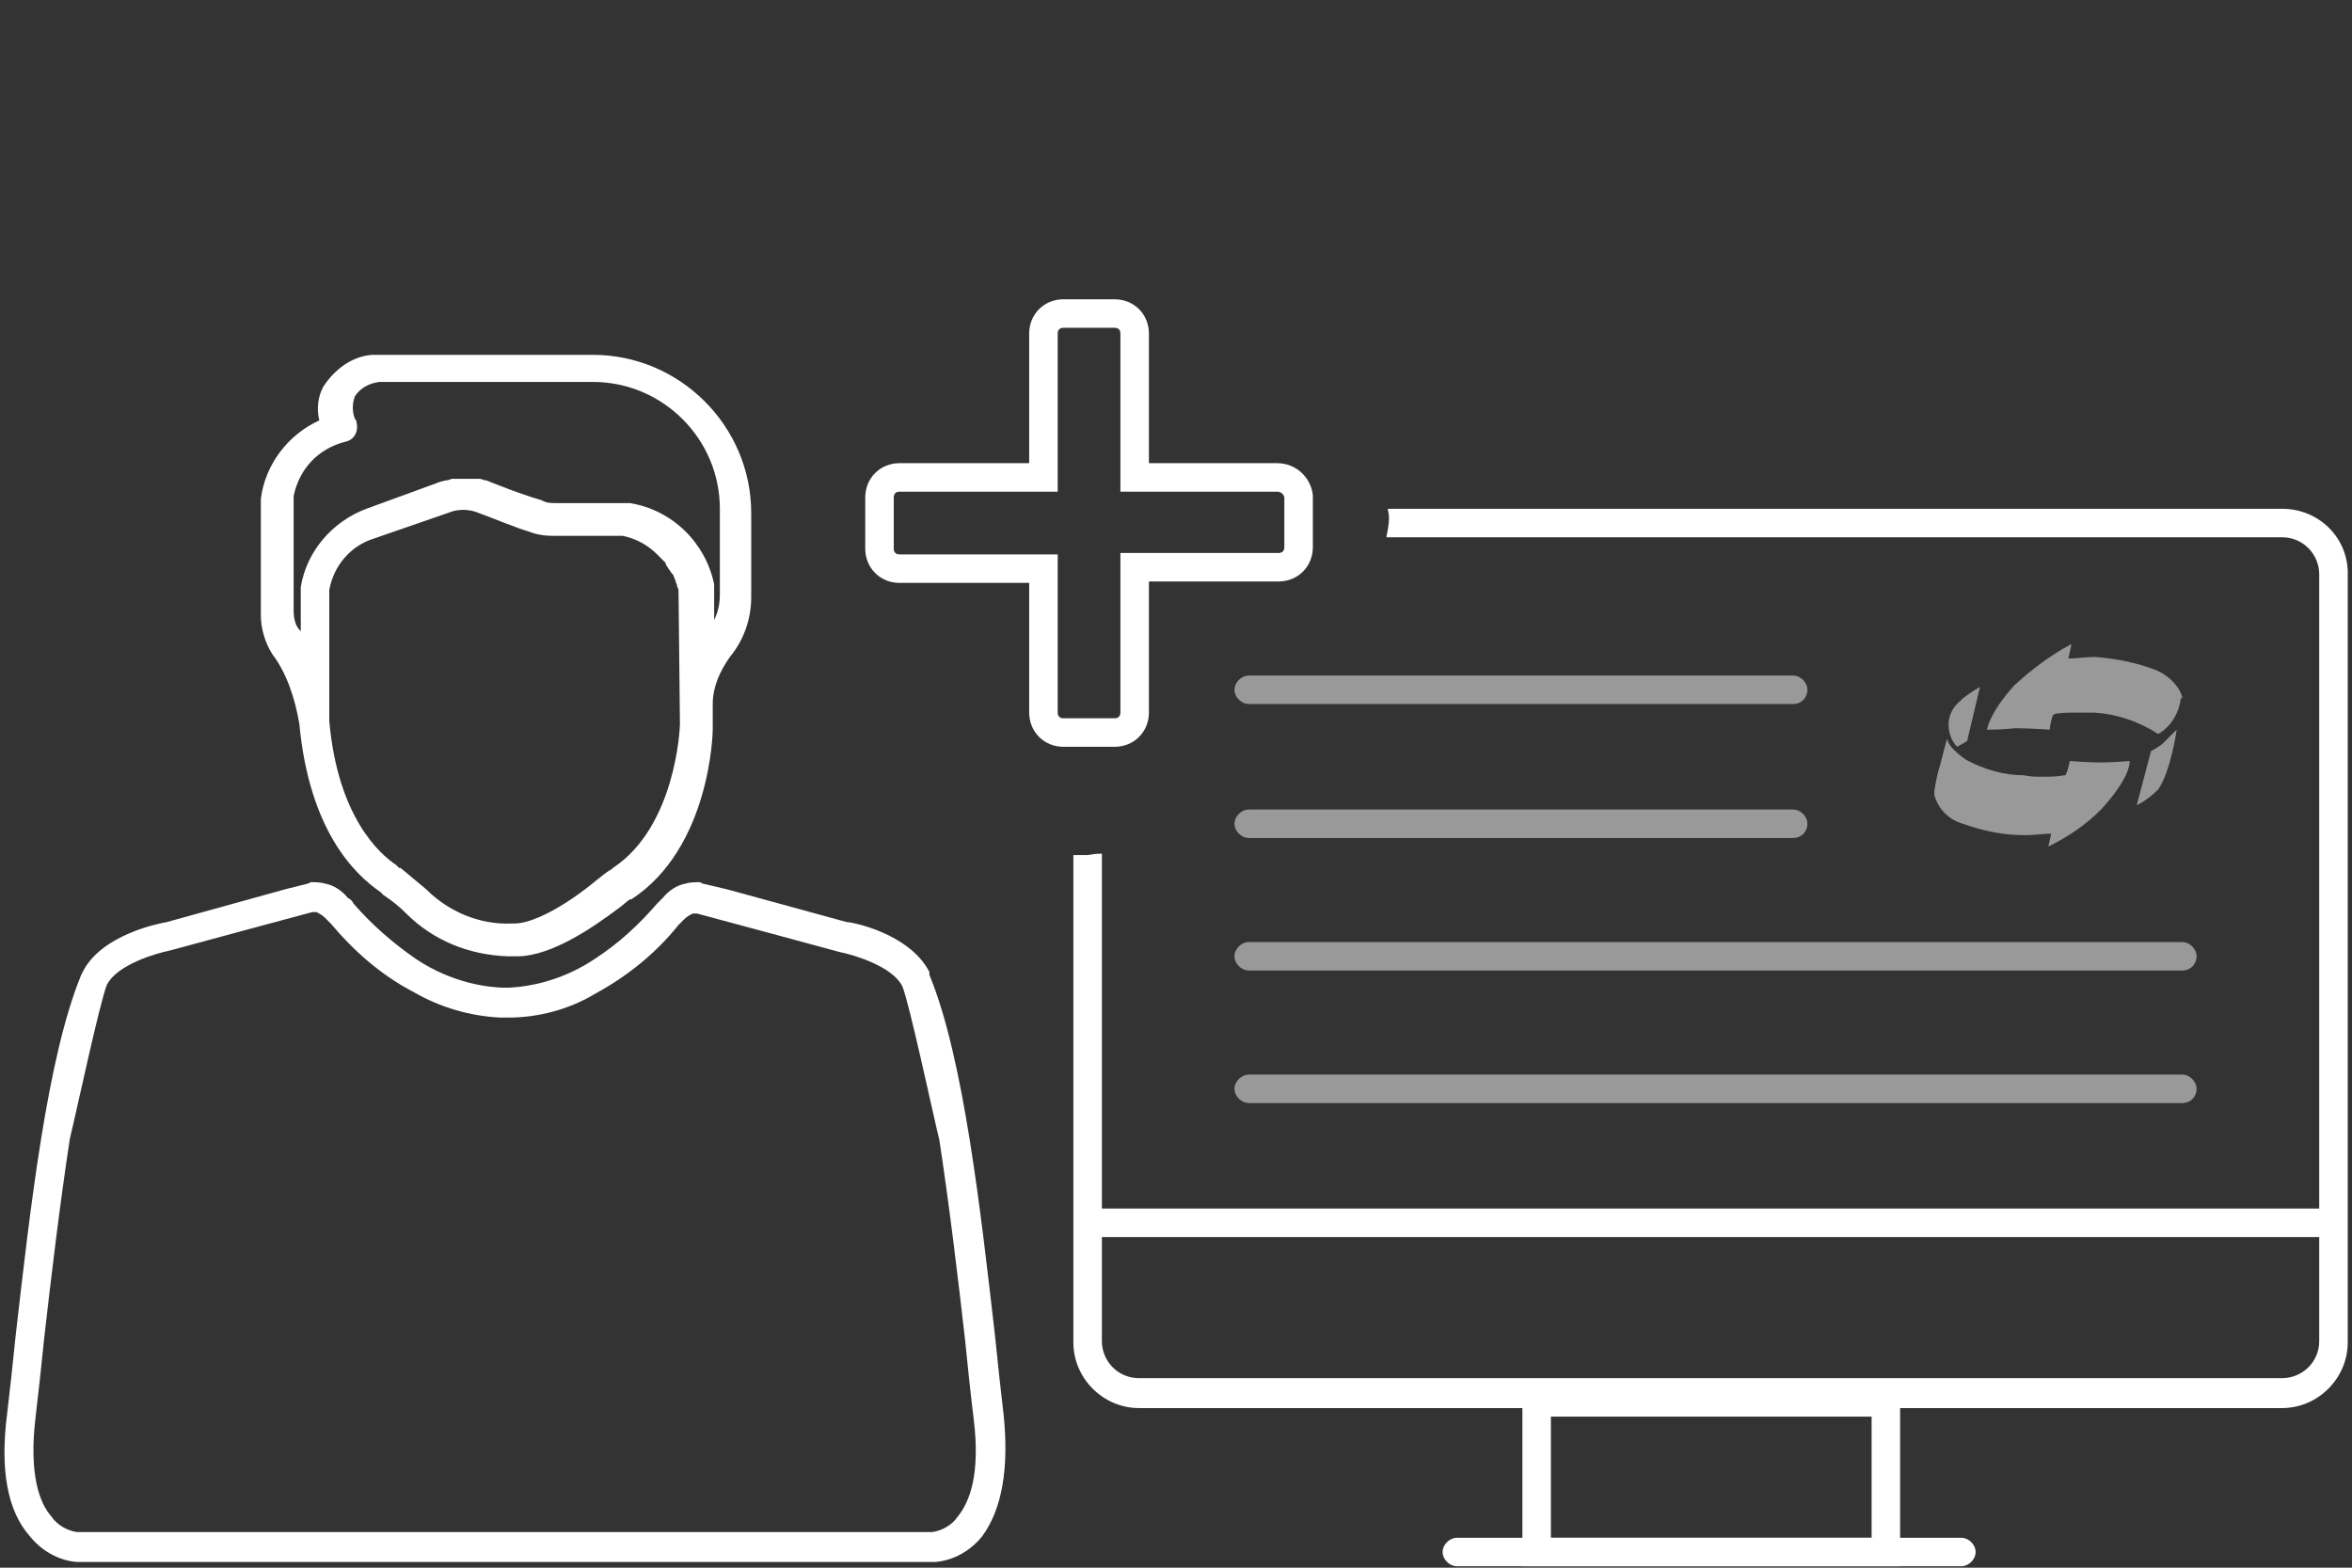
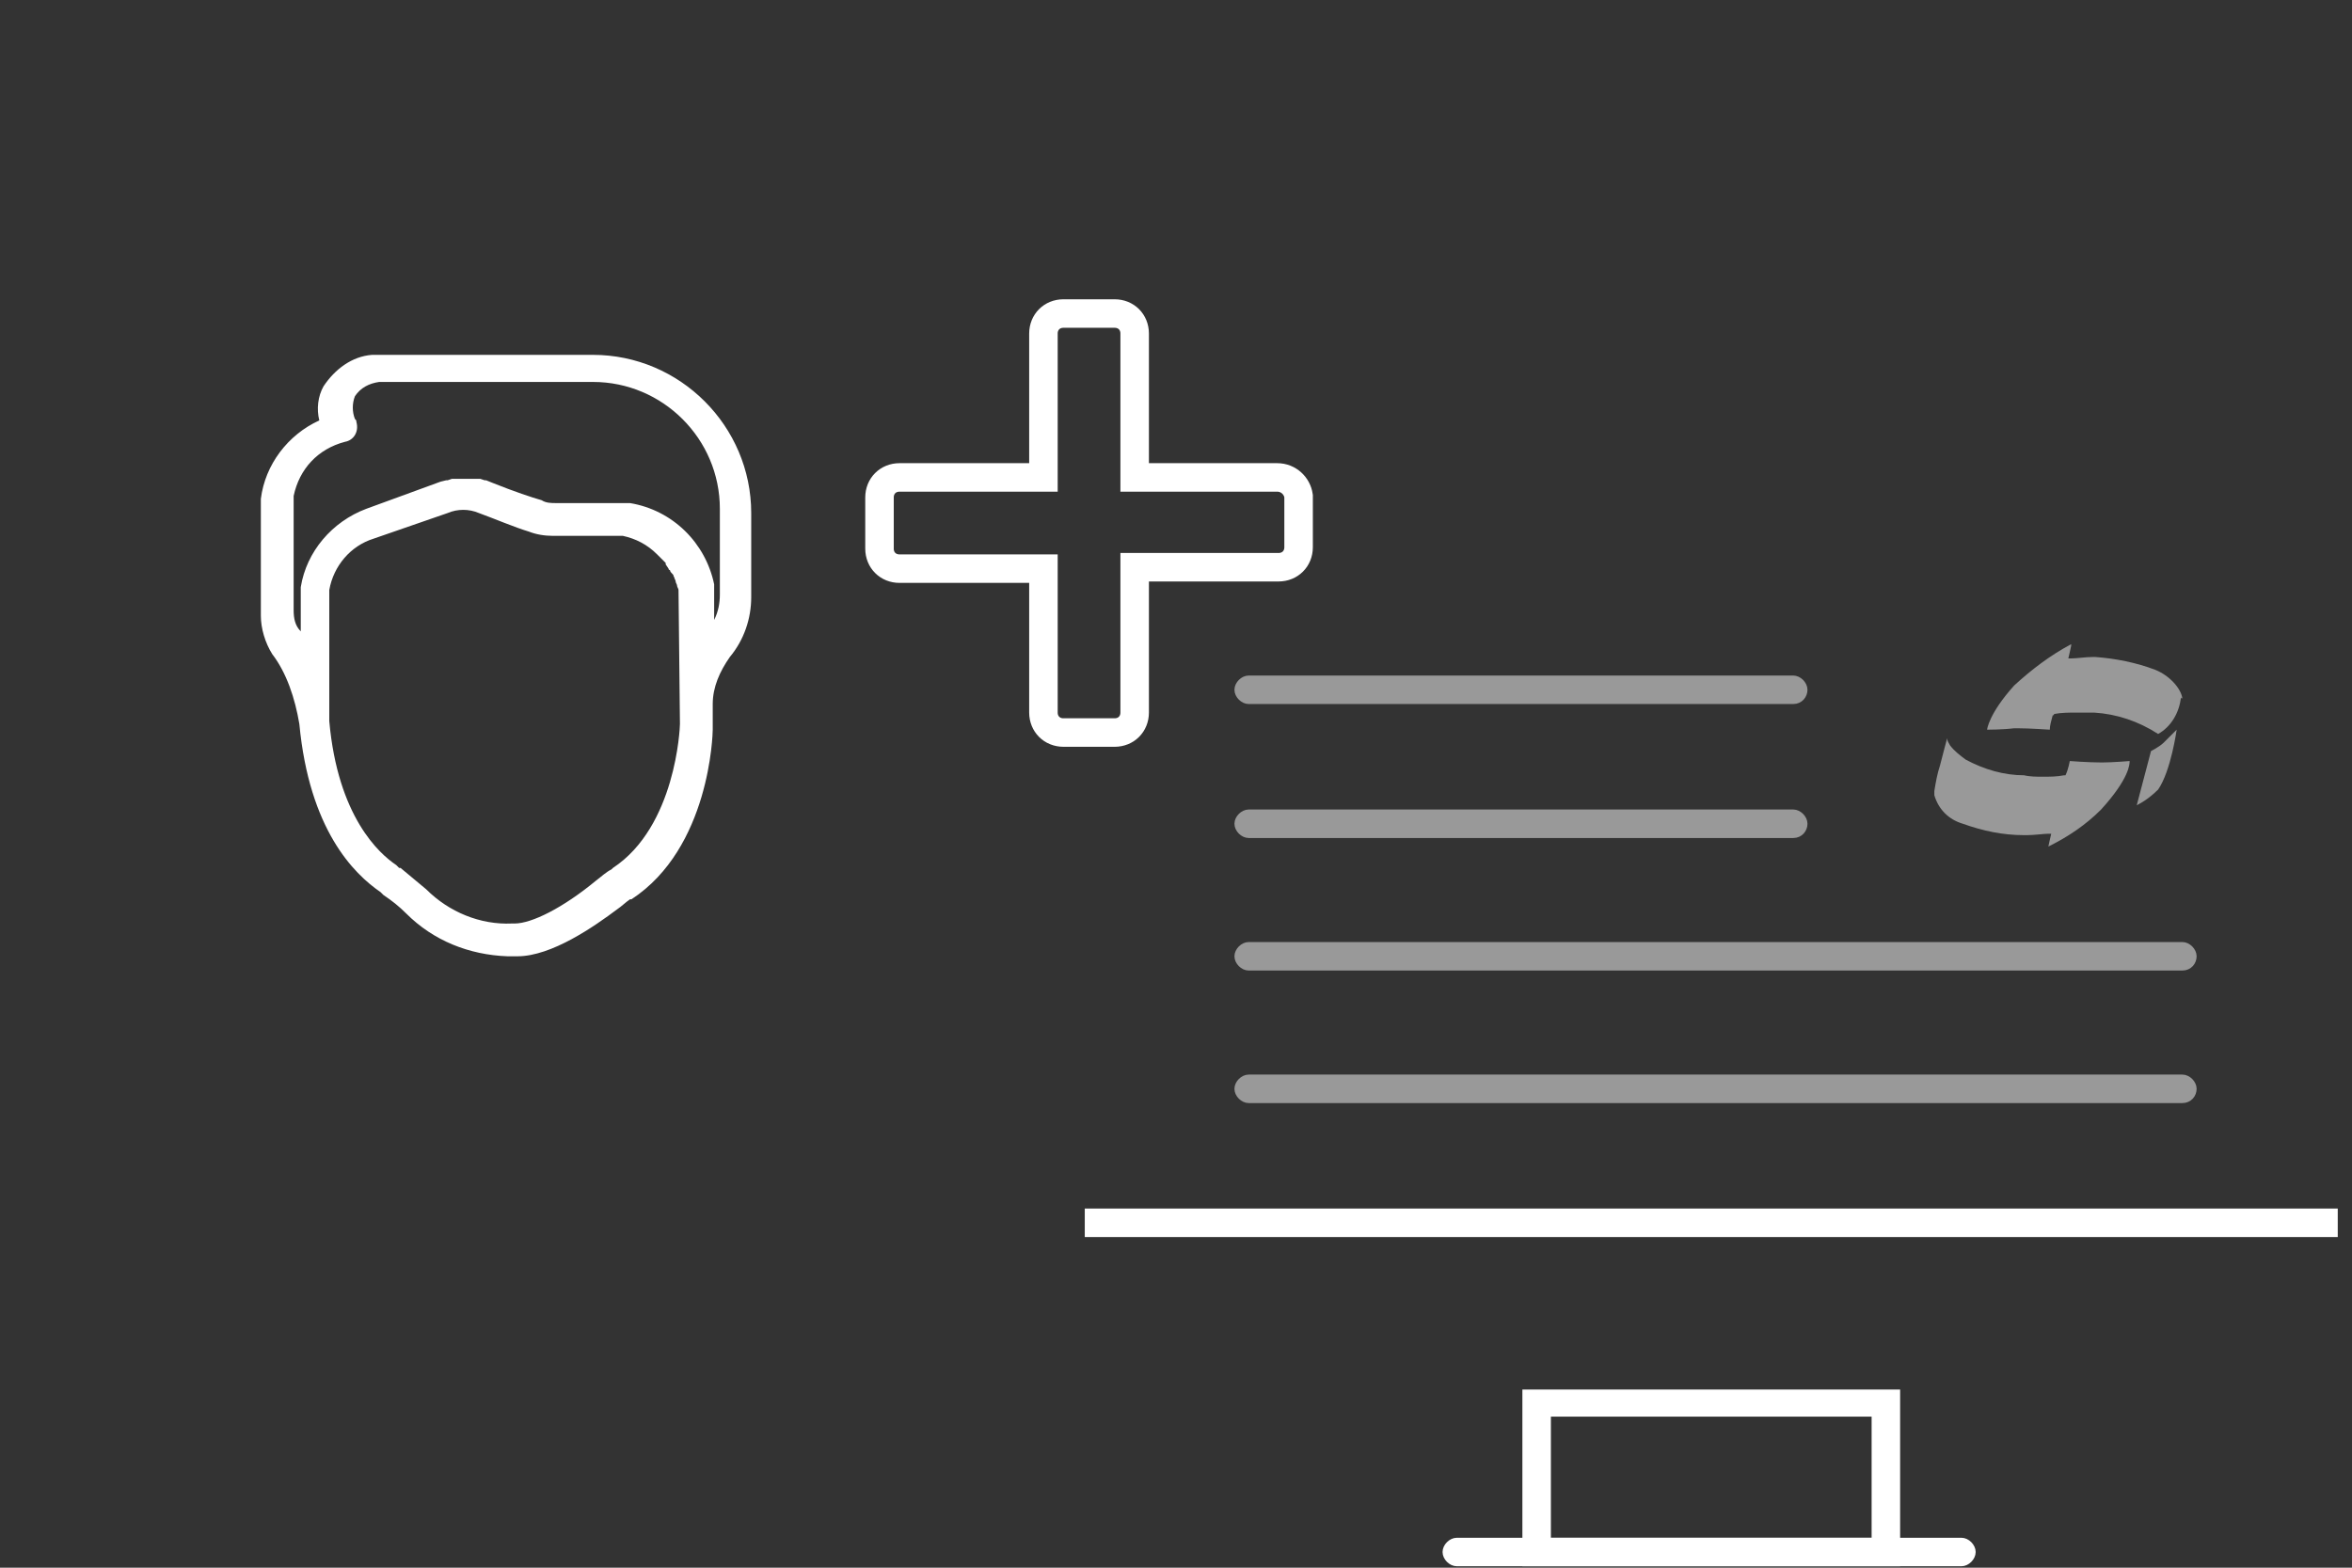
<svg xmlns="http://www.w3.org/2000/svg" version="1.1" id="Ebene_1" x="0px" y="0px" viewBox="0 0 165 110" style="enable-background:new 0 0 165 110;" xml:space="preserve">
  <rect x="0" y="0" width="165" height="110" fill="#333333" stroke="none" />
  <style type="text/css">
	.st0{fill:#FFFFFF;stroke:#FFFFFF;stroke-width:0.4;stroke-miterlimit:10;}
	.st1{opacity:0.5;enable-background:new    ;}
	.st2{opacity:0.5;}
	.st3{fill:#FFFFFF;}
	.st4{fill:none;stroke:#FFFFFF;stroke-width:2;stroke-miterlimit:10;}
</style>
  <g>
-     <path class="st0" d="M160.1,35.9H97.6c0.1,0.5,0,1.1-0.1,1.6h62.6c1.6,0,2.8,1.3,2.8,2.8v53.8c0,1.6-1.3,2.8-2.8,2.8H79.9   c-1.6,0-2.8-1.3-2.8-2.8V60.1c-0.3,0-0.6,0.1-0.9,0.1c-0.2,0-0.5,0-0.7,0v34c0,2.4,2,4.4,4.4,4.4h80.2c2.4,0,4.4-2,4.4-4.4V40.4   C164.6,37.9,162.6,35.9,160.1,35.9z" />
-   </g>
+     </g>
  <g>
    <line class="st0" x1="76.3" y1="85.8" x2="163.8" y2="85.8" />
    <rect x="76.3" y="85" class="st0" width="87.5" height="1.6" />
  </g>
  <g>
    <path class="st0" d="M133.1,109.7H107v-12h26.1V109.7z M108.6,108.1h22.9v-8.9h-22.9V108.1z" />
  </g>
  <g>
    <line class="st0" x1="102.1" y1="108.9" x2="137.6" y2="108.9" />
    <path class="st0" d="M137.6,109.7h-35.4c-0.4,0-0.8-0.4-0.8-0.8c0-0.4,0.4-0.8,0.8-0.8h35.4c0.4,0,0.8,0.4,0.8,0.8   C138.4,109.3,138,109.7,137.6,109.7z" />
  </g>
  <g class="st1">
    <line class="st0" x1="87.6" y1="48.4" x2="125.8" y2="48.4" />
    <path class="st0" d="M125.8,49.2H87.6c-0.4,0-0.8-0.4-0.8-0.8s0.4-0.8,0.8-0.8h38.2c0.4,0,0.8,0.4,0.8,0.8S126.3,49.2,125.8,49.2z" />
  </g>
  <g class="st1">
    <line class="st0" x1="87.6" y1="57.8" x2="125.8" y2="57.8" />
    <path class="st0" d="M125.8,58.6H87.6c-0.4,0-0.8-0.4-0.8-0.8c0-0.4,0.4-0.8,0.8-0.8h38.2c0.4,0,0.8,0.4,0.8,0.8   C126.6,58.2,126.3,58.6,125.8,58.6z" />
  </g>
  <g class="st1">
    <line class="st0" x1="87.6" y1="67.1" x2="153.1" y2="67.1" />
    <path class="st0" d="M153.1,67.9H87.6c-0.4,0-0.8-0.4-0.8-0.8c0-0.4,0.4-0.8,0.8-0.8h65.5c0.4,0,0.8,0.4,0.8,0.8   C153.9,67.5,153.6,67.9,153.1,67.9z" />
  </g>
  <g class="st1">
    <line class="st0" x1="87.6" y1="76.4" x2="153.1" y2="76.4" />
    <path class="st0" d="M153.1,77.2H87.6c-0.4,0-0.8-0.4-0.8-0.8c0-0.4,0.4-0.8,0.8-0.8h65.5c0.4,0,0.8,0.4,0.8,0.8   C153.9,76.8,153.6,77.2,153.1,77.2z" />
  </g>
  <g class="st2">
    <g>
-       <path class="st3" d="M138.9,48.2c-0.5,0.3-1,0.6-1.4,1c-0.5,0.4-0.8,1-0.8,1.6c0,0,0,0.1,0,0.1c0,0.5,0.2,1.1,0.6,1.5l0,0L138,52    L138.9,48.2L138.9,48.2z" />
-     </g>
+       </g>
    <g>
      <path class="st3" d="M152.7,51.2c-0.3,0.3-0.6,0.6-0.9,0.9c-0.3,0.3-0.9,0.6-0.9,0.6l0,0l-1,3.8h0c0.6-0.3,1.1-0.7,1.5-1.1    C152.3,54.1,152.7,51.2,152.7,51.2L152.7,51.2L152.7,51.2z" />
    </g>
    <g>
      <path class="st3" d="M149.4,53.4L149.4,53.4L149.4,53.4c0,0-1.2,0.1-1.9,0.1h-0.1c-0.9,0-2.2-0.1-2.2-0.1l0,0l0,0    c0,0-0.1,0.6-0.3,1c0,0-0.1,0-0.1,0c-0.5,0.1-1,0.1-1.5,0.1c-0.4,0-0.9,0-1.3-0.1c-1.4,0-2.8-0.4-4.1-1.1c-0.4-0.3-0.8-0.6-1.1-1    c-0.1-0.2-0.2-0.3-0.2-0.5h0c0,0-0.3,1.1-0.5,1.9c-0.2,0.6-0.3,1.2-0.4,1.8c0,0.1,0,0.2,0,0.3c0.3,1,1,1.7,2,2    c1.4,0.5,2.8,0.8,4.3,0.8h0.2c0.5,0,1.2-0.1,1.5-0.1h0.2c-0.1,0.4-0.2,0.9-0.2,0.9v0h0c1.4-0.7,2.6-1.5,3.7-2.6    C149.4,54.6,149.4,53.6,149.4,53.4L149.4,53.4L149.4,53.4z" />
    </g>
    <g>
-       <path class="st3" d="M153.1,49c-0.1-0.7-0.9-1.6-1.9-2c-1.3-0.5-2.8-0.8-4.2-0.9h-0.2c-0.5,0-1.1,0.1-1.5,0.1h-0.2    c0.1-0.4,0.2-0.9,0.2-0.9v-0.1h0c-1.5,0.8-2.8,1.8-4,2.9c-1.8,2-1.9,3.1-1.9,3.1l0,0l0,0c0,0,1.1,0,1.9-0.1h0.2    c0.9,0,2.3,0.1,2.3,0.1l0,0l0,0c0-0.3,0.1-0.6,0.2-1c0,0,0.1,0,0.1-0.1c0.5-0.1,1.1-0.1,1.6-0.1c0.4,0,0.8,0,1.2,0    c1.6,0.1,3.1,0.6,4.5,1.5l0,0c0.9-0.5,1.5-1.5,1.6-2.6C153,49,153,49,153.1,49" />
+       <path class="st3" d="M153.1,49c-0.1-0.7-0.9-1.6-1.9-2c-1.3-0.5-2.8-0.8-4.2-0.9h-0.2c-0.5,0-1.1,0.1-1.5,0.1h-0.2    c0.1-0.4,0.2-0.9,0.2-0.9v-0.1h0c-1.5,0.8-2.8,1.8-4,2.9c-1.8,2-1.9,3.1-1.9,3.1l0,0c0,0,1.1,0,1.9-0.1h0.2    c0.9,0,2.3,0.1,2.3,0.1l0,0l0,0c0-0.3,0.1-0.6,0.2-1c0,0,0.1,0,0.1-0.1c0.5-0.1,1.1-0.1,1.6-0.1c0.4,0,0.8,0,1.2,0    c1.6,0.1,3.1,0.6,4.5,1.5l0,0c0.9-0.5,1.5-1.5,1.6-2.6C153,49,153,49,153.1,49" />
    </g>
  </g>
  <path class="st3" d="M21,50.8c0.7,7.4,3.8,10.5,5.7,11.8l0.1,0.1l0.1,0.1c0.6,0.4,1.1,0.8,1.6,1.3c1.9,1.9,4.4,2.9,7.1,3  c0.3,0,0.5,0,0.7,0l0,0c2.4,0,5.4-2.1,7-3.3c0.3-0.2,0.6-0.5,0.9-0.7l0.1,0l0,0c5.5-3.6,5.7-11.6,5.7-11.9v-1.8  c0-1.2,0.5-2.3,1.2-3.3c1-1.2,1.5-2.7,1.5-4.2v-5.9c0-6.1-5-11.1-11.1-11.1H26.3h-0.2c-1.4,0.1-2.6,1-3.4,2.2  c-0.4,0.7-0.5,1.6-0.3,2.4c-2.2,1-3.8,3.1-4.1,5.5c0,0,0,0.1,0,0.1v8.1c0,0.9,0.3,1.9,0.8,2.7C20.1,47.2,20.7,49,21,50.8z   M47.7,50.8c0,0.3-0.3,7.2-4.7,10.1L42.9,61l0,0c-0.4,0.2-0.7,0.5-1.1,0.8c-2.3,1.9-4.5,3-5.7,3h-0.2c-2.2,0.1-4.4-0.8-6-2.4  c-0.6-0.5-1.2-1-1.8-1.5h-0.1l-0.2-0.2c-1.2-0.8-4.1-3.4-4.7-10.1l0,0v-9.2c0.3-1.7,1.5-3.1,3.1-3.6l5.2-1.8c0.7-0.3,1.5-0.3,2.2,0  c1.1,0.4,2.5,1,3.5,1.3c0.5,0.2,1.1,0.3,1.7,0.3h4.9c0.9,0.2,1.7,0.6,2.4,1.3l0,0c0.1,0.1,0.2,0.2,0.3,0.3l0,0  c0.1,0.1,0.2,0.2,0.3,0.3l0,0.1l0.2,0.3c0,0,0,0.1,0.1,0.1c0,0.1,0.1,0.2,0.2,0.3s0,0.1,0.1,0.2c0,0.1,0.1,0.2,0.1,0.3  c0,0.1,0.1,0.2,0.1,0.3s0.1,0.2,0.1,0.3L47.7,50.8L47.7,50.8z M20.6,42.8v-8c0.4-1.9,1.7-3.3,3.6-3.8c0.6-0.1,1-0.7,0.8-1.4  c0-0.1,0-0.1-0.1-0.2c-0.2-0.5-0.2-1.1,0-1.6c0.4-0.6,1-0.9,1.7-1h15c4.9,0,8.9,4,8.9,8.9v6c0,0.6-0.1,1.2-0.4,1.8v-2.3l0,0  c0-0.1,0-0.2,0-0.2c-0.6-2.9-2.9-5.2-5.9-5.7H39c-0.3,0-0.7,0-1-0.2c-0.7-0.2-1.9-0.6-3.4-1.2l-0.5-0.2H34l-0.3-0.1h-0.2h-0.3h-1  h-0.3h-0.2l-0.3,0.1h-0.1l-0.4,0.1l0,0l-5.2,1.9l0,0c-2.4,0.9-4.2,3-4.6,5.5c0,0,0,0.1,0,0.1v3C20.7,43.9,20.6,43.4,20.6,42.8  L20.6,42.8z" />
-   <path class="st3" d="M70.4,99.2c-0.2-1.7-0.4-3.5-0.6-5.5c-1-8.7-2.2-19.5-4.6-25.3l0-0.2c-1.4-2.7-5.4-3.5-5.8-3.5L51,62.4  l-1.7-0.4l-0.2-0.1c-0.3,0-0.7,0-1,0.1c-0.6,0.1-1.2,0.5-1.6,1c-0.1,0.1-0.3,0.3-0.4,0.4c-1.3,1.5-2.7,2.8-4.4,3.9  c-1.8,1.2-3.9,1.9-6,2h-0.5c-2.1-0.1-4.2-0.8-6-2c-1.6-1.1-3.1-2.4-4.4-3.9c-0.1-0.2-0.2-0.3-0.4-0.4c-0.4-0.5-1-0.9-1.6-1  c-0.3-0.1-0.7-0.1-1-0.1l-0.2,0.1L20,62.4l-8.3,2.3c-0.6,0.1-4.6,0.9-5.9,3.5l-0.1,0.2C3.3,74.2,2.1,85,1.1,93.7  c-0.2,2-0.4,3.8-0.6,5.5c-0.5,3.9,0,6.8,1.6,8.6c0.8,1,2,1.7,3.3,1.8h60.2c1.3-0.1,2.5-0.8,3.3-1.8C70.3,105.9,70.8,103,70.4,99.2z   M67.2,106.4c-0.4,0.6-1.1,1-1.8,1.1h-24h-12h-24c-0.7-0.1-1.4-0.5-1.8-1.1c-0.8-0.9-1.6-2.9-1.1-7c0.2-1.7,0.4-3.5,0.6-5.5  c0.5-4.4,1.1-9.4,1.8-14l0,0c0.4-1.6,2.1-9.6,2.6-10.8c0.7-1.4,3.4-2.2,4.4-2.4c0,0,9.6-2.6,10-2.7c0.1,0,0.2,0,0.3,0  c0.2,0.1,0.4,0.2,0.6,0.4l0,0c0.1,0.1,0.1,0.1,0.2,0.2l0.2,0.2l0,0c1.6,1.9,3.5,3.6,5.8,4.8c1.9,1.1,4,1.7,6.1,1.8h0.6  c2.1,0,4.3-0.6,6.1-1.7c2.2-1.2,4.2-2.8,5.8-4.8l0,0l0.2-0.2c0.1-0.1,0.1-0.1,0.2-0.2l0,0c0.2-0.2,0.4-0.3,0.6-0.4  c0.1,0,0.2,0,0.3,0c0.4,0.1,10,2.7,10,2.7c1,0.2,3.7,1,4.4,2.4c0.5,1.2,2.2,9.2,2.6,10.8l0,0c0.7,4.6,1.3,9.6,1.8,14  c0.2,2,0.4,3.9,0.6,5.5C68.8,103.5,68,105.4,67.2,106.4z" />
  <path class="st4" d="M89.6,33.5H79.6V23.4c0-0.8-0.6-1.4-1.4-1.4h-3.6c-0.8,0-1.4,0.6-1.4,1.4v10.1H63.1c-0.8,0-1.4,0.6-1.4,1.4v3.6  c0,0.8,0.6,1.4,1.4,1.4h10.1v10.1c0,0.8,0.6,1.4,1.4,1.4h3.6c0.8,0,1.4-0.6,1.4-1.4V39.8h10.1c0.8,0,1.4-0.6,1.4-1.4v-3.6  C91,34.1,90.4,33.5,89.6,33.5z" />
</svg>